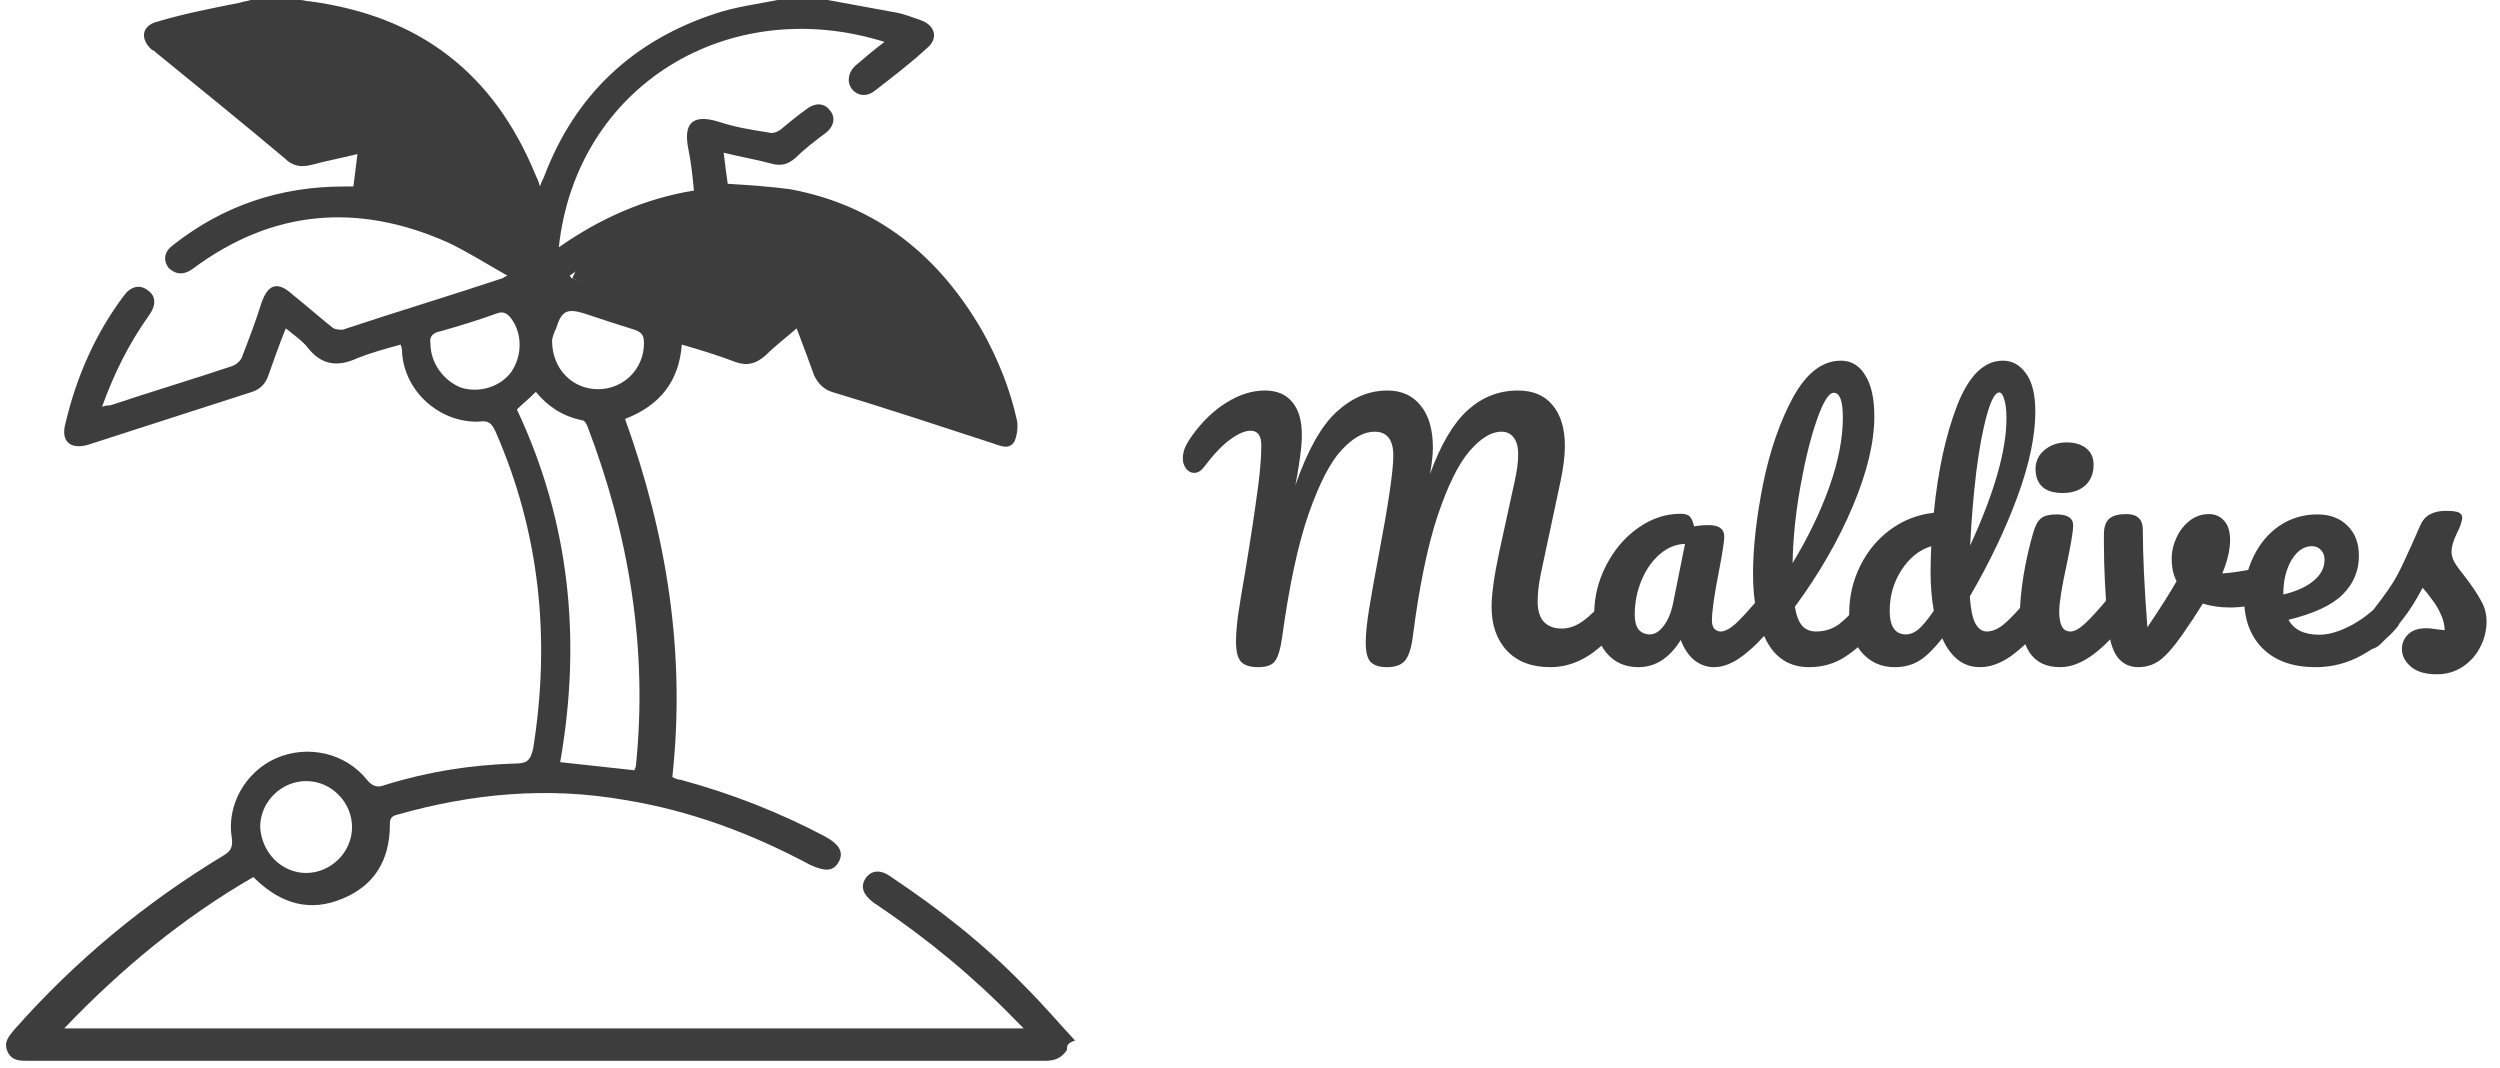
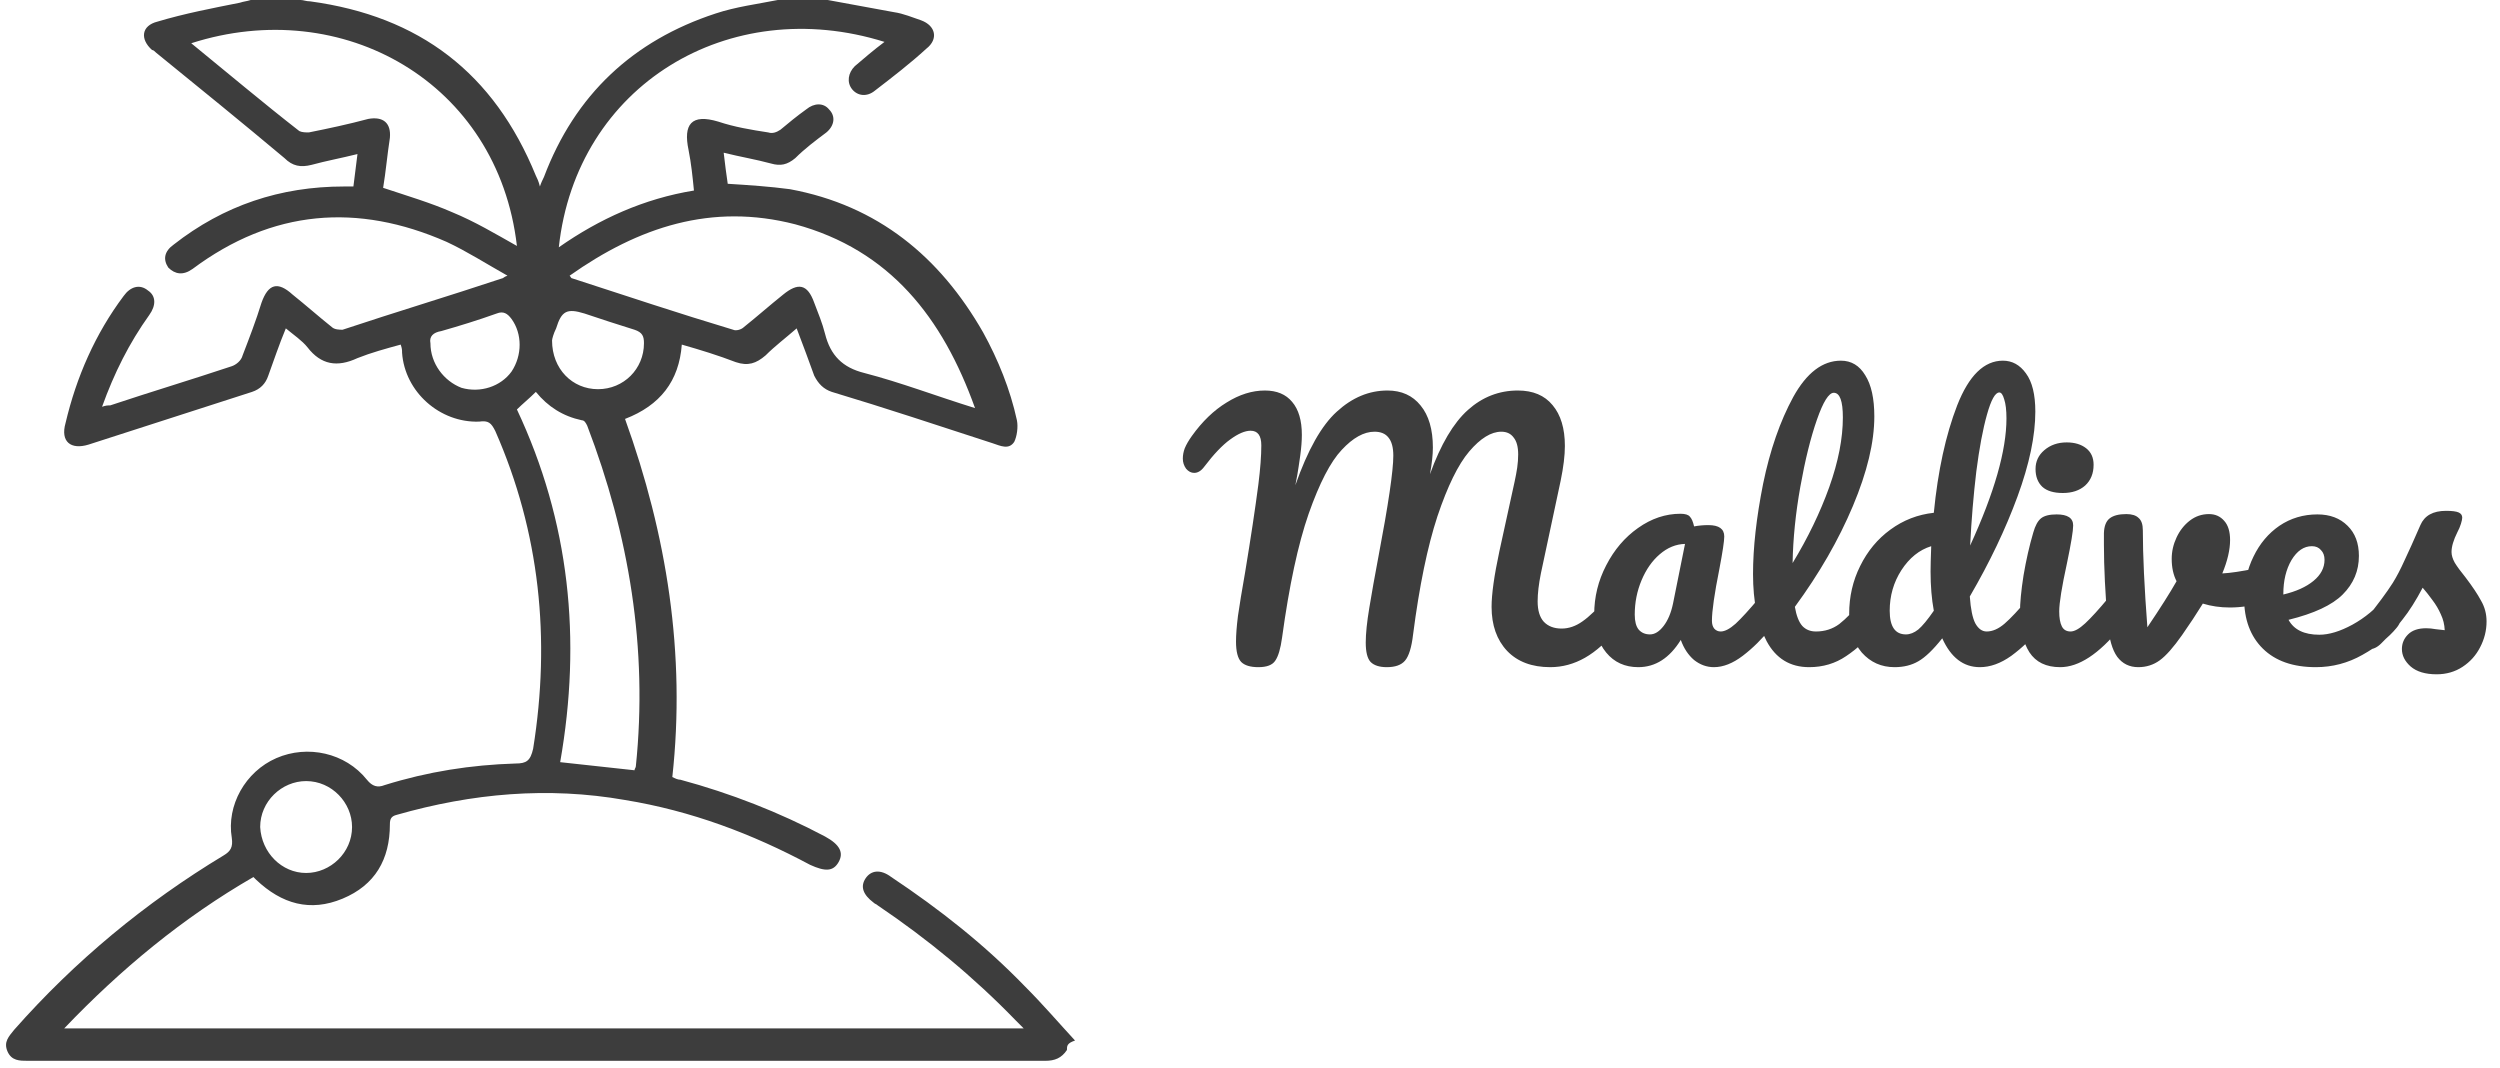
<svg xmlns="http://www.w3.org/2000/svg" width="185" height="79" viewBox="0 0 185 79" fill="none">
  <path d="M78.953 77.7C78.552 78.3 78.052 78.5 77.353 78.5C52.252 78.5 27.152 78.5 2.053 78.5C1.452 78.5 0.852 78.5 0.552 77.8C0.252 77.1 0.652 76.7 1.052 76.2C5.553 71.1 10.752 66.8 16.552 63.3C17.052 63 17.253 62.7 17.152 62C16.753 59.6 18.152 57.1 20.453 56.1C22.753 55.1 25.552 55.7 27.152 57.7C27.552 58.2 27.953 58.3 28.453 58.1C31.652 57.1 34.852 56.6 38.153 56.5C38.953 56.5 39.252 56.3 39.453 55.4C40.752 47.3 39.953 39.4 36.653 31.9C36.352 31.3 36.153 31.1 35.453 31.2C32.553 31.3 29.953 29 29.753 26.1C29.753 25.9 29.753 25.8 29.652 25.5C28.552 25.8 27.453 26.1 26.453 26.5C24.953 27.2 23.753 27 22.753 25.7C22.352 25.2 21.753 24.8 21.152 24.3C20.652 25.5 20.253 26.7 19.852 27.8C19.652 28.4 19.253 28.8 18.652 29C14.652 30.3 10.553 31.6 6.553 32.9C5.253 33.3 4.452 32.7 4.852 31.3C5.652 27.9 7.052 24.7 9.152 21.9C9.652 21.2 10.352 21 10.953 21.5C11.553 21.9 11.553 22.6 11.053 23.3C9.553 25.4 8.453 27.6 7.553 30.1C7.853 30 7.952 30 8.152 30C11.152 29 14.152 28.1 17.152 27.1C17.453 27 17.852 26.7 17.953 26.3C18.453 25 18.953 23.7 19.352 22.4C19.852 21 20.552 20.8 21.652 21.8C22.652 22.6 23.552 23.4 24.552 24.2C24.753 24.4 25.152 24.4 25.352 24.4C29.253 23.1 33.252 21.9 37.153 20.6C37.252 20.6 37.252 20.5 37.553 20.4C35.953 19.5 34.553 18.6 33.053 17.9C26.453 15 20.152 15.5 14.252 19.9C13.553 20.4 12.953 20.3 12.453 19.8C12.053 19.2 12.152 18.6 12.852 18.1C16.552 15.2 20.753 13.8 25.453 13.8C25.652 13.8 25.953 13.8 26.152 13.8C26.253 13 26.352 12.2 26.453 11.4C25.253 11.7 24.152 11.9 23.052 12.2C22.253 12.4 21.652 12.3 21.052 11.7C17.953 9.1 14.752 6.5 11.553 3.9C11.453 3.8 11.352 3.7 11.252 3.7C10.352 2.9 10.453 1.9 11.652 1.6C13.652 1 15.752 0.6 17.753 0.2C18.052 0.1 18.253 0.1 18.552 0C19.753 0 21.052 0 22.253 0C22.453 0 22.652 0.1 22.953 0.1C31.052 1.2 36.553 5.4 39.653 13C39.752 13.2 39.852 13.4 39.953 13.8C40.053 13.5 40.153 13.3 40.252 13.1C42.553 7 46.852 3 52.953 1C54.453 0.5 56.053 0.3 57.553 0C58.752 0 60.053 0 61.252 0C62.852 0.3 64.552 0.6 66.153 0.9C66.853 1 67.552 1.3 68.153 1.5C69.252 1.9 69.453 2.9 68.552 3.6C67.353 4.7 66.052 5.7 64.752 6.7C64.153 7.2 63.453 7.1 63.053 6.6C62.653 6.1 62.752 5.4 63.252 4.9C63.953 4.3 64.653 3.7 65.453 3.1C53.953 -0.5 42.653 6.3 41.352 18.3C44.352 16.2 47.653 14.7 51.352 14.1C51.252 13.1 51.153 12.1 50.953 11.1C50.553 9.2 51.153 8.4 53.153 9C54.352 9.4 55.553 9.6 56.852 9.8C57.153 9.9 57.453 9.8 57.752 9.6C58.352 9.1 58.953 8.6 59.653 8.1C60.252 7.6 60.953 7.6 61.352 8.1C61.852 8.6 61.752 9.3 61.153 9.8C60.352 10.4 59.553 11 58.852 11.7C58.252 12.2 57.752 12.3 57.053 12.1C55.953 11.8 54.752 11.6 53.553 11.3C53.653 12.2 53.752 12.9 53.852 13.6C55.453 13.7 56.953 13.8 58.453 14C64.953 15.2 69.552 19 72.752 24.6C73.853 26.6 74.752 28.8 75.252 31.1C75.353 31.6 75.252 32.3 75.052 32.7C74.653 33.3 74.052 33 73.453 32.8C69.453 31.5 65.552 30.2 61.553 29C60.953 28.8 60.553 28.4 60.252 27.8C59.852 26.7 59.453 25.6 58.953 24.3C58.153 25 57.352 25.6 56.653 26.3C55.953 26.9 55.352 27.1 54.453 26.8C53.153 26.3 51.852 25.9 50.453 25.5C50.252 28.2 48.852 30 46.252 31C49.352 39.6 50.752 48.4 49.752 57.5C49.953 57.6 50.153 57.7 50.352 57.7C54.053 58.7 57.653 60.1 61.053 61.9C62.153 62.5 62.453 63.1 62.053 63.8C61.653 64.5 61.053 64.5 59.953 64C55.653 61.7 51.153 60 46.252 59.2C40.553 58.2 34.953 58.7 29.352 60.3C28.953 60.4 28.852 60.6 28.852 61C28.852 63.6 27.753 65.5 25.352 66.5C22.953 67.5 20.852 66.9 18.953 65.1C18.852 65 18.852 65 18.753 64.9C13.553 67.9 8.953 71.7 4.753 76.1C28.453 76.1 52.053 76.1 75.752 76.1C75.552 75.9 75.353 75.7 75.153 75.5C72.052 72.3 68.653 69.5 64.953 67C64.853 66.9 64.752 66.9 64.653 66.8C63.852 66.2 63.653 65.6 64.052 65C64.453 64.4 65.153 64.3 65.953 64.9C69.552 67.3 72.853 69.9 75.853 73C77.153 74.3 78.353 75.7 79.552 77C78.953 77.2 78.953 77.4 78.953 77.7ZM72.153 30.2C69.752 23.5 65.853 18.5 58.852 16.6C52.653 15 47.252 16.8 42.153 20.4C42.252 20.5 42.252 20.6 42.352 20.6C46.352 21.9 50.252 23.2 54.252 24.4C54.453 24.5 54.852 24.4 55.053 24.2C56.053 23.4 56.953 22.6 57.953 21.8C59.053 20.9 59.752 21 60.252 22.4C60.553 23.2 60.852 23.9 61.053 24.7C61.453 26.3 62.352 27.2 63.953 27.6C66.653 28.3 69.252 29.3 72.153 30.2ZM38.252 18.2C36.852 6.1 25.352 -0.4 14.152 3.2C16.852 5.4 19.453 7.6 22.152 9.7C22.352 9.8 22.652 9.8 22.852 9.8C24.352 9.5 25.753 9.2 27.253 8.8C28.352 8.6 28.953 9.1 28.852 10.2C28.652 11.5 28.552 12.7 28.352 13.9C30.152 14.5 31.852 15 33.453 15.7C35.153 16.4 36.653 17.3 38.252 18.2ZM46.953 57C46.953 56.9 47.053 56.8 47.053 56.7C47.953 48 46.553 39.6 43.453 31.5C43.352 31.3 43.252 31.1 43.053 31.1C41.653 30.8 40.553 30.1 39.653 29C39.153 29.5 38.653 29.9 38.252 30.3C42.153 38.6 43.053 47.3 41.453 56.4C43.352 56.6 45.153 56.8 46.953 57ZM22.652 64.6C24.453 64.6 26.052 63.1 26.052 61.2C26.052 59.4 24.552 57.8 22.652 57.8C20.852 57.8 19.253 59.3 19.253 61.2C19.352 63.1 20.852 64.6 22.652 64.6ZM31.852 25.4C31.852 26.9 32.852 28.2 34.153 28.7C35.553 29.1 37.053 28.6 37.852 27.5C38.653 26.3 38.653 24.7 37.852 23.6C37.553 23.2 37.252 23 36.752 23.2C35.352 23.7 34.053 24.1 32.653 24.5C32.053 24.6 31.753 24.9 31.852 25.4ZM40.852 25.2C40.852 27.3 42.352 28.8 44.252 28.8C46.153 28.8 47.653 27.3 47.653 25.4C47.653 24.9 47.553 24.6 46.953 24.4C45.653 24 44.453 23.6 43.252 23.2C41.953 22.8 41.553 23 41.153 24.3C40.953 24.7 40.852 25.1 40.852 25.2Z" fill="#3D3D3D" />
-   <path d="M42.352 20.599L54.653 25.4C54.653 25.4 58.953 22.8 58.953 23C58.953 23.2 61.353 27.1 61.253 27.4C61.153 27.7 73.353 32.3 73.253 31.9C73.153 31.5 70.353 18 57.753 15.2C45.253 12.499 42.352 20.599 42.352 20.599Z" fill="#3D3D3D" />
-   <path d="M39.652 18.9C39.652 18.9 38.452 9.5 31.752 5C25.152 0.5 15.652 1.3 12.752 2.8L21.953 10.9L27.352 10.2L26.752 14.7L38.352 19.5L39.652 18.9Z" fill="#3D3D3D" />
  <path d="M93.121 49.37C92.529 49.37 92.105 49.242 91.849 48.986C91.593 48.714 91.465 48.21 91.465 47.474C91.465 46.978 91.513 46.346 91.609 45.578C91.721 44.794 91.897 43.722 92.137 42.362C92.553 39.85 92.881 37.674 93.121 35.834C93.265 34.682 93.337 33.722 93.337 32.954C93.337 32.234 93.073 31.874 92.545 31.874C92.129 31.874 91.625 32.09 91.033 32.522C90.457 32.938 89.817 33.61 89.113 34.538C88.889 34.842 88.641 34.994 88.369 34.994C88.145 34.994 87.945 34.89 87.769 34.682C87.609 34.458 87.529 34.21 87.529 33.938C87.529 33.682 87.577 33.426 87.673 33.17C87.785 32.898 87.961 32.594 88.201 32.258C88.969 31.186 89.825 30.362 90.769 29.786C91.713 29.194 92.657 28.898 93.601 28.898C94.481 28.898 95.153 29.178 95.617 29.738C96.097 30.298 96.337 31.114 96.337 32.186C96.337 32.618 96.297 33.13 96.217 33.722C96.137 34.298 96.065 34.77 96.001 35.138C95.937 35.506 95.889 35.762 95.857 35.906C96.769 33.298 97.793 31.482 98.929 30.458C100.065 29.418 101.313 28.898 102.673 28.898C103.713 28.898 104.529 29.266 105.121 30.002C105.729 30.738 106.033 31.778 106.033 33.122C106.033 33.65 105.961 34.306 105.817 35.09C106.617 32.882 107.553 31.298 108.625 30.338C109.697 29.378 110.929 28.898 112.321 28.898C113.441 28.898 114.297 29.258 114.889 29.978C115.497 30.698 115.801 31.706 115.801 33.002C115.801 33.706 115.697 34.562 115.489 35.57L114.025 42.434C113.865 43.234 113.785 43.922 113.785 44.498C113.785 45.17 113.937 45.674 114.241 46.01C114.561 46.346 115.001 46.514 115.561 46.514C116.089 46.514 116.601 46.338 117.097 45.986C117.609 45.634 118.209 45.05 118.897 44.234C119.089 44.01 119.305 43.898 119.545 43.898C119.753 43.898 119.913 43.994 120.025 44.186C120.153 44.378 120.217 44.642 120.217 44.978C120.217 45.602 120.065 46.098 119.761 46.466C118.929 47.474 118.105 48.21 117.289 48.674C116.473 49.138 115.617 49.37 114.721 49.37C113.361 49.37 112.297 48.97 111.529 48.17C110.761 47.354 110.377 46.266 110.377 44.906C110.377 43.962 110.569 42.594 110.953 40.802L111.913 36.41C111.945 36.266 112.001 36.01 112.081 35.642C112.161 35.274 112.225 34.93 112.273 34.61C112.321 34.274 112.345 33.946 112.345 33.626C112.345 33.066 112.233 32.65 112.009 32.378C111.801 32.09 111.497 31.946 111.097 31.946C110.345 31.946 109.553 32.434 108.721 33.41C107.905 34.37 107.121 35.97 106.369 38.21C105.633 40.45 105.033 43.362 104.569 46.946C104.457 47.906 104.257 48.554 103.969 48.89C103.697 49.21 103.249 49.37 102.625 49.37C102.081 49.37 101.681 49.242 101.425 48.986C101.185 48.73 101.065 48.25 101.065 47.546C101.065 46.89 101.153 46.034 101.329 44.978C101.505 43.906 101.729 42.65 102.001 41.21C102.737 37.338 103.105 34.842 103.105 33.722C103.105 33.114 102.985 32.666 102.745 32.378C102.521 32.09 102.177 31.946 101.713 31.946C100.929 31.946 100.121 32.394 99.289 33.29C98.457 34.17 97.641 35.746 96.841 38.018C96.057 40.274 95.401 43.33 94.873 47.186C94.761 48.002 94.593 48.57 94.369 48.89C94.161 49.21 93.745 49.37 93.121 49.37ZM121.235 49.37C120.243 49.37 119.451 49.01 118.859 48.29C118.267 47.57 117.971 46.626 117.971 45.458C117.971 44.178 118.267 42.97 118.859 41.834C119.451 40.682 120.235 39.762 121.211 39.074C122.203 38.37 123.251 38.018 124.355 38.018C124.707 38.018 124.939 38.09 125.051 38.234C125.179 38.362 125.283 38.602 125.363 38.954C125.699 38.89 126.051 38.858 126.419 38.858C127.203 38.858 127.595 39.138 127.595 39.698C127.595 40.034 127.475 40.834 127.235 42.098C126.867 43.938 126.683 45.218 126.683 45.938C126.683 46.178 126.739 46.37 126.851 46.514C126.979 46.658 127.139 46.73 127.331 46.73C127.635 46.73 128.003 46.538 128.435 46.154C128.867 45.754 129.451 45.114 130.187 44.234C130.379 44.01 130.595 43.898 130.835 43.898C131.043 43.898 131.203 43.994 131.315 44.186C131.443 44.378 131.507 44.642 131.507 44.978C131.507 45.618 131.355 46.114 131.051 46.466C130.395 47.282 129.699 47.97 128.963 48.53C128.227 49.09 127.515 49.37 126.827 49.37C126.299 49.37 125.811 49.194 125.363 48.842C124.931 48.474 124.603 47.978 124.379 47.354C123.547 48.698 122.499 49.37 121.235 49.37ZM122.099 46.946C122.451 46.946 122.787 46.738 123.107 46.322C123.427 45.906 123.659 45.354 123.803 44.666L124.691 40.25C124.019 40.266 123.395 40.522 122.819 41.018C122.259 41.498 121.811 42.138 121.475 42.938C121.139 43.738 120.971 44.586 120.971 45.482C120.971 45.978 121.067 46.346 121.259 46.586C121.467 46.826 121.747 46.946 122.099 46.946ZM138.652 43.898C138.86 43.898 139.02 43.994 139.132 44.186C139.26 44.378 139.324 44.642 139.324 44.978C139.324 45.618 139.172 46.114 138.868 46.466C138.18 47.314 137.428 48.01 136.612 48.554C135.812 49.098 134.9 49.37 133.876 49.37C132.468 49.37 131.42 48.73 130.732 47.45C130.06 46.17 129.724 44.514 129.724 42.482C129.724 40.53 129.972 38.306 130.468 35.81C130.98 33.314 131.724 31.17 132.7 29.378C133.692 27.586 134.868 26.69 136.228 26.69C136.996 26.69 137.596 27.05 138.028 27.77C138.476 28.474 138.7 29.49 138.7 30.818C138.7 32.722 138.172 34.93 137.116 37.442C136.06 39.954 134.628 42.442 132.82 44.906C132.932 45.562 133.116 46.034 133.372 46.322C133.628 46.594 133.964 46.73 134.38 46.73C135.036 46.73 135.612 46.546 136.108 46.178C136.604 45.794 137.236 45.146 138.004 44.234C138.196 44.01 138.412 43.898 138.652 43.898ZM135.7 29.066C135.332 29.066 134.916 29.73 134.452 31.058C133.988 32.386 133.58 34.034 133.228 36.002C132.876 37.97 132.684 39.858 132.652 41.666C133.788 39.794 134.692 37.922 135.364 36.05C136.036 34.162 136.372 32.442 136.372 30.89C136.372 29.674 136.148 29.066 135.7 29.066ZM150.782 43.898C150.99 43.898 151.15 43.994 151.262 44.186C151.39 44.378 151.454 44.642 151.454 44.978C151.454 45.618 151.302 46.114 150.998 46.466C150.342 47.266 149.622 47.954 148.838 48.53C148.054 49.09 147.278 49.37 146.51 49.37C145.294 49.37 144.366 48.658 143.726 47.234C143.054 48.082 142.462 48.65 141.95 48.938C141.454 49.226 140.87 49.37 140.198 49.37C139.222 49.37 138.414 49.01 137.774 48.29C137.15 47.554 136.838 46.602 136.838 45.434C136.838 44.154 137.11 42.97 137.654 41.882C138.198 40.778 138.942 39.882 139.886 39.194C140.846 38.49 141.918 38.074 143.102 37.946C143.406 34.842 143.982 32.194 144.83 30.002C145.694 27.794 146.822 26.69 148.214 26.69C148.902 26.69 149.47 27.002 149.918 27.626C150.382 28.25 150.614 29.194 150.614 30.458C150.614 32.25 150.174 34.346 149.294 36.746C148.414 39.146 147.238 41.61 145.766 44.138C145.83 45.066 145.966 45.73 146.174 46.13C146.398 46.53 146.678 46.73 147.014 46.73C147.446 46.73 147.886 46.538 148.334 46.154C148.782 45.77 149.382 45.13 150.134 44.234C150.326 44.01 150.542 43.898 150.782 43.898ZM147.95 29.042C147.646 29.042 147.342 29.586 147.038 30.674C146.734 31.746 146.47 33.154 146.246 34.898C146.038 36.642 145.886 38.466 145.79 40.37C147.582 36.466 148.478 33.33 148.478 30.962C148.478 30.354 148.422 29.882 148.31 29.546C148.214 29.21 148.094 29.042 147.95 29.042ZM141.038 46.946C141.342 46.946 141.646 46.826 141.95 46.586C142.254 46.33 142.638 45.866 143.102 45.194C142.942 44.33 142.862 43.362 142.862 42.29C142.862 41.906 142.878 41.282 142.91 40.418C142.03 40.69 141.294 41.282 140.702 42.194C140.126 43.09 139.838 44.09 139.838 45.194C139.838 46.362 140.238 46.946 141.038 46.946ZM152.646 36.482C151.974 36.482 151.47 36.33 151.134 36.026C150.798 35.706 150.63 35.266 150.63 34.706C150.63 34.146 150.846 33.682 151.278 33.314C151.726 32.93 152.278 32.738 152.934 32.738C153.526 32.738 154.006 32.882 154.374 33.17C154.742 33.458 154.926 33.866 154.926 34.394C154.926 35.034 154.718 35.546 154.302 35.93C153.886 36.298 153.334 36.482 152.646 36.482ZM152.454 49.37C151.414 49.37 150.654 49.002 150.174 48.266C149.71 47.53 149.478 46.554 149.478 45.338C149.478 44.618 149.566 43.698 149.742 42.578C149.934 41.442 150.174 40.386 150.462 39.41C150.606 38.898 150.798 38.546 151.038 38.354C151.278 38.162 151.662 38.066 152.19 38.066C153.006 38.066 153.414 38.338 153.414 38.882C153.414 39.282 153.262 40.21 152.958 41.666C152.574 43.426 152.382 44.618 152.382 45.242C152.382 45.722 152.446 46.09 152.574 46.346C152.702 46.602 152.918 46.73 153.222 46.73C153.51 46.73 153.87 46.53 154.302 46.13C154.734 45.73 155.31 45.098 156.03 44.234C156.222 44.01 156.438 43.898 156.678 43.898C156.886 43.898 157.046 43.994 157.158 44.186C157.286 44.378 157.35 44.642 157.35 44.978C157.35 45.618 157.198 46.114 156.894 46.466C155.31 48.402 153.83 49.37 152.454 49.37ZM167.522 41.954C167.57 41.938 167.65 41.93 167.762 41.93C168.002 41.93 168.186 42.01 168.314 42.17C168.442 42.33 168.506 42.546 168.506 42.818C168.506 43.314 168.41 43.706 168.218 43.994C168.026 44.266 167.738 44.466 167.354 44.594C166.618 44.834 165.834 44.954 165.002 44.954C164.298 44.954 163.634 44.858 163.01 44.666C162.546 45.418 162.034 46.194 161.474 46.994C160.834 47.906 160.282 48.53 159.818 48.866C159.354 49.202 158.826 49.37 158.234 49.37C157.578 49.37 157.058 49.114 156.674 48.602C156.306 48.09 156.074 47.282 155.978 46.178C155.786 43.938 155.69 41.978 155.69 40.298V39.458C155.706 38.93 155.85 38.562 156.122 38.354C156.394 38.146 156.802 38.042 157.346 38.042C157.762 38.042 158.066 38.138 158.258 38.33C158.466 38.506 158.57 38.81 158.57 39.242C158.57 41.082 158.682 43.474 158.906 46.418C159.866 44.994 160.586 43.858 161.066 43.01C160.826 42.546 160.706 41.994 160.706 41.354C160.706 40.81 160.826 40.282 161.066 39.77C161.306 39.258 161.634 38.842 162.05 38.522C162.466 38.202 162.938 38.042 163.466 38.042C163.93 38.042 164.306 38.21 164.594 38.546C164.882 38.866 165.026 39.338 165.026 39.962C165.026 40.682 164.834 41.506 164.45 42.434C165.058 42.402 165.866 42.282 166.874 42.074L167.522 41.954ZM177.127 43.898C177.335 43.898 177.495 43.994 177.607 44.186C177.735 44.378 177.799 44.642 177.799 44.978C177.799 45.618 177.647 46.114 177.343 46.466C176.751 47.186 175.911 47.85 174.823 48.458C173.751 49.066 172.599 49.37 171.367 49.37C169.687 49.37 168.383 48.914 167.455 48.002C166.527 47.09 166.063 45.842 166.063 44.258C166.063 43.154 166.295 42.13 166.759 41.186C167.223 40.226 167.863 39.466 168.679 38.906C169.511 38.346 170.447 38.066 171.487 38.066C172.415 38.066 173.159 38.346 173.719 38.906C174.279 39.45 174.559 40.194 174.559 41.138C174.559 42.242 174.159 43.194 173.359 43.994C172.575 44.778 171.239 45.402 169.351 45.866C169.751 46.602 170.511 46.97 171.631 46.97C172.351 46.97 173.167 46.722 174.079 46.226C175.007 45.714 175.807 45.05 176.479 44.234C176.671 44.01 176.887 43.898 177.127 43.898ZM171.079 40.418C170.487 40.418 169.983 40.762 169.567 41.45C169.167 42.138 168.967 42.97 168.967 43.946V43.994C169.911 43.77 170.655 43.434 171.199 42.986C171.743 42.538 172.015 42.018 172.015 41.426C172.015 41.122 171.927 40.882 171.751 40.706C171.591 40.514 171.367 40.418 171.079 40.418ZM180.309 49.898C179.477 49.898 178.837 49.706 178.389 49.322C177.957 48.938 177.741 48.506 177.741 48.026C177.741 47.61 177.893 47.25 178.197 46.946C178.501 46.642 178.949 46.49 179.541 46.49C179.749 46.49 179.989 46.514 180.261 46.562C180.549 46.594 180.765 46.618 180.909 46.634C180.893 46.218 180.797 45.826 180.621 45.458C180.461 45.09 180.253 44.738 179.997 44.402C179.741 44.05 179.501 43.746 179.277 43.49C178.781 44.434 178.285 45.218 177.789 45.842C177.309 46.466 176.781 47.058 176.205 47.618C175.917 47.906 175.613 48.05 175.293 48.05C175.037 48.05 174.829 47.962 174.669 47.786C174.509 47.594 174.429 47.362 174.429 47.09C174.429 46.77 174.541 46.474 174.765 46.202L175.077 45.818C175.957 44.73 176.621 43.834 177.069 43.13C177.357 42.666 177.645 42.114 177.933 41.474C178.237 40.834 178.629 39.962 179.109 38.858C179.413 38.154 180.045 37.802 181.005 37.802C181.453 37.802 181.765 37.842 181.941 37.922C182.117 38.002 182.205 38.13 182.205 38.306C182.205 38.402 182.173 38.554 182.109 38.762C182.045 38.97 181.957 39.178 181.845 39.386C181.557 39.962 181.413 40.45 181.413 40.85C181.413 41.09 181.493 41.354 181.653 41.642C181.829 41.93 182.093 42.29 182.445 42.722C182.957 43.394 183.341 43.97 183.597 44.45C183.869 44.914 184.005 45.426 184.005 45.986C184.005 46.658 183.845 47.298 183.525 47.906C183.221 48.498 182.789 48.978 182.229 49.346C181.669 49.714 181.029 49.898 180.309 49.898Z" fill="#3D3D3D" />
</svg>